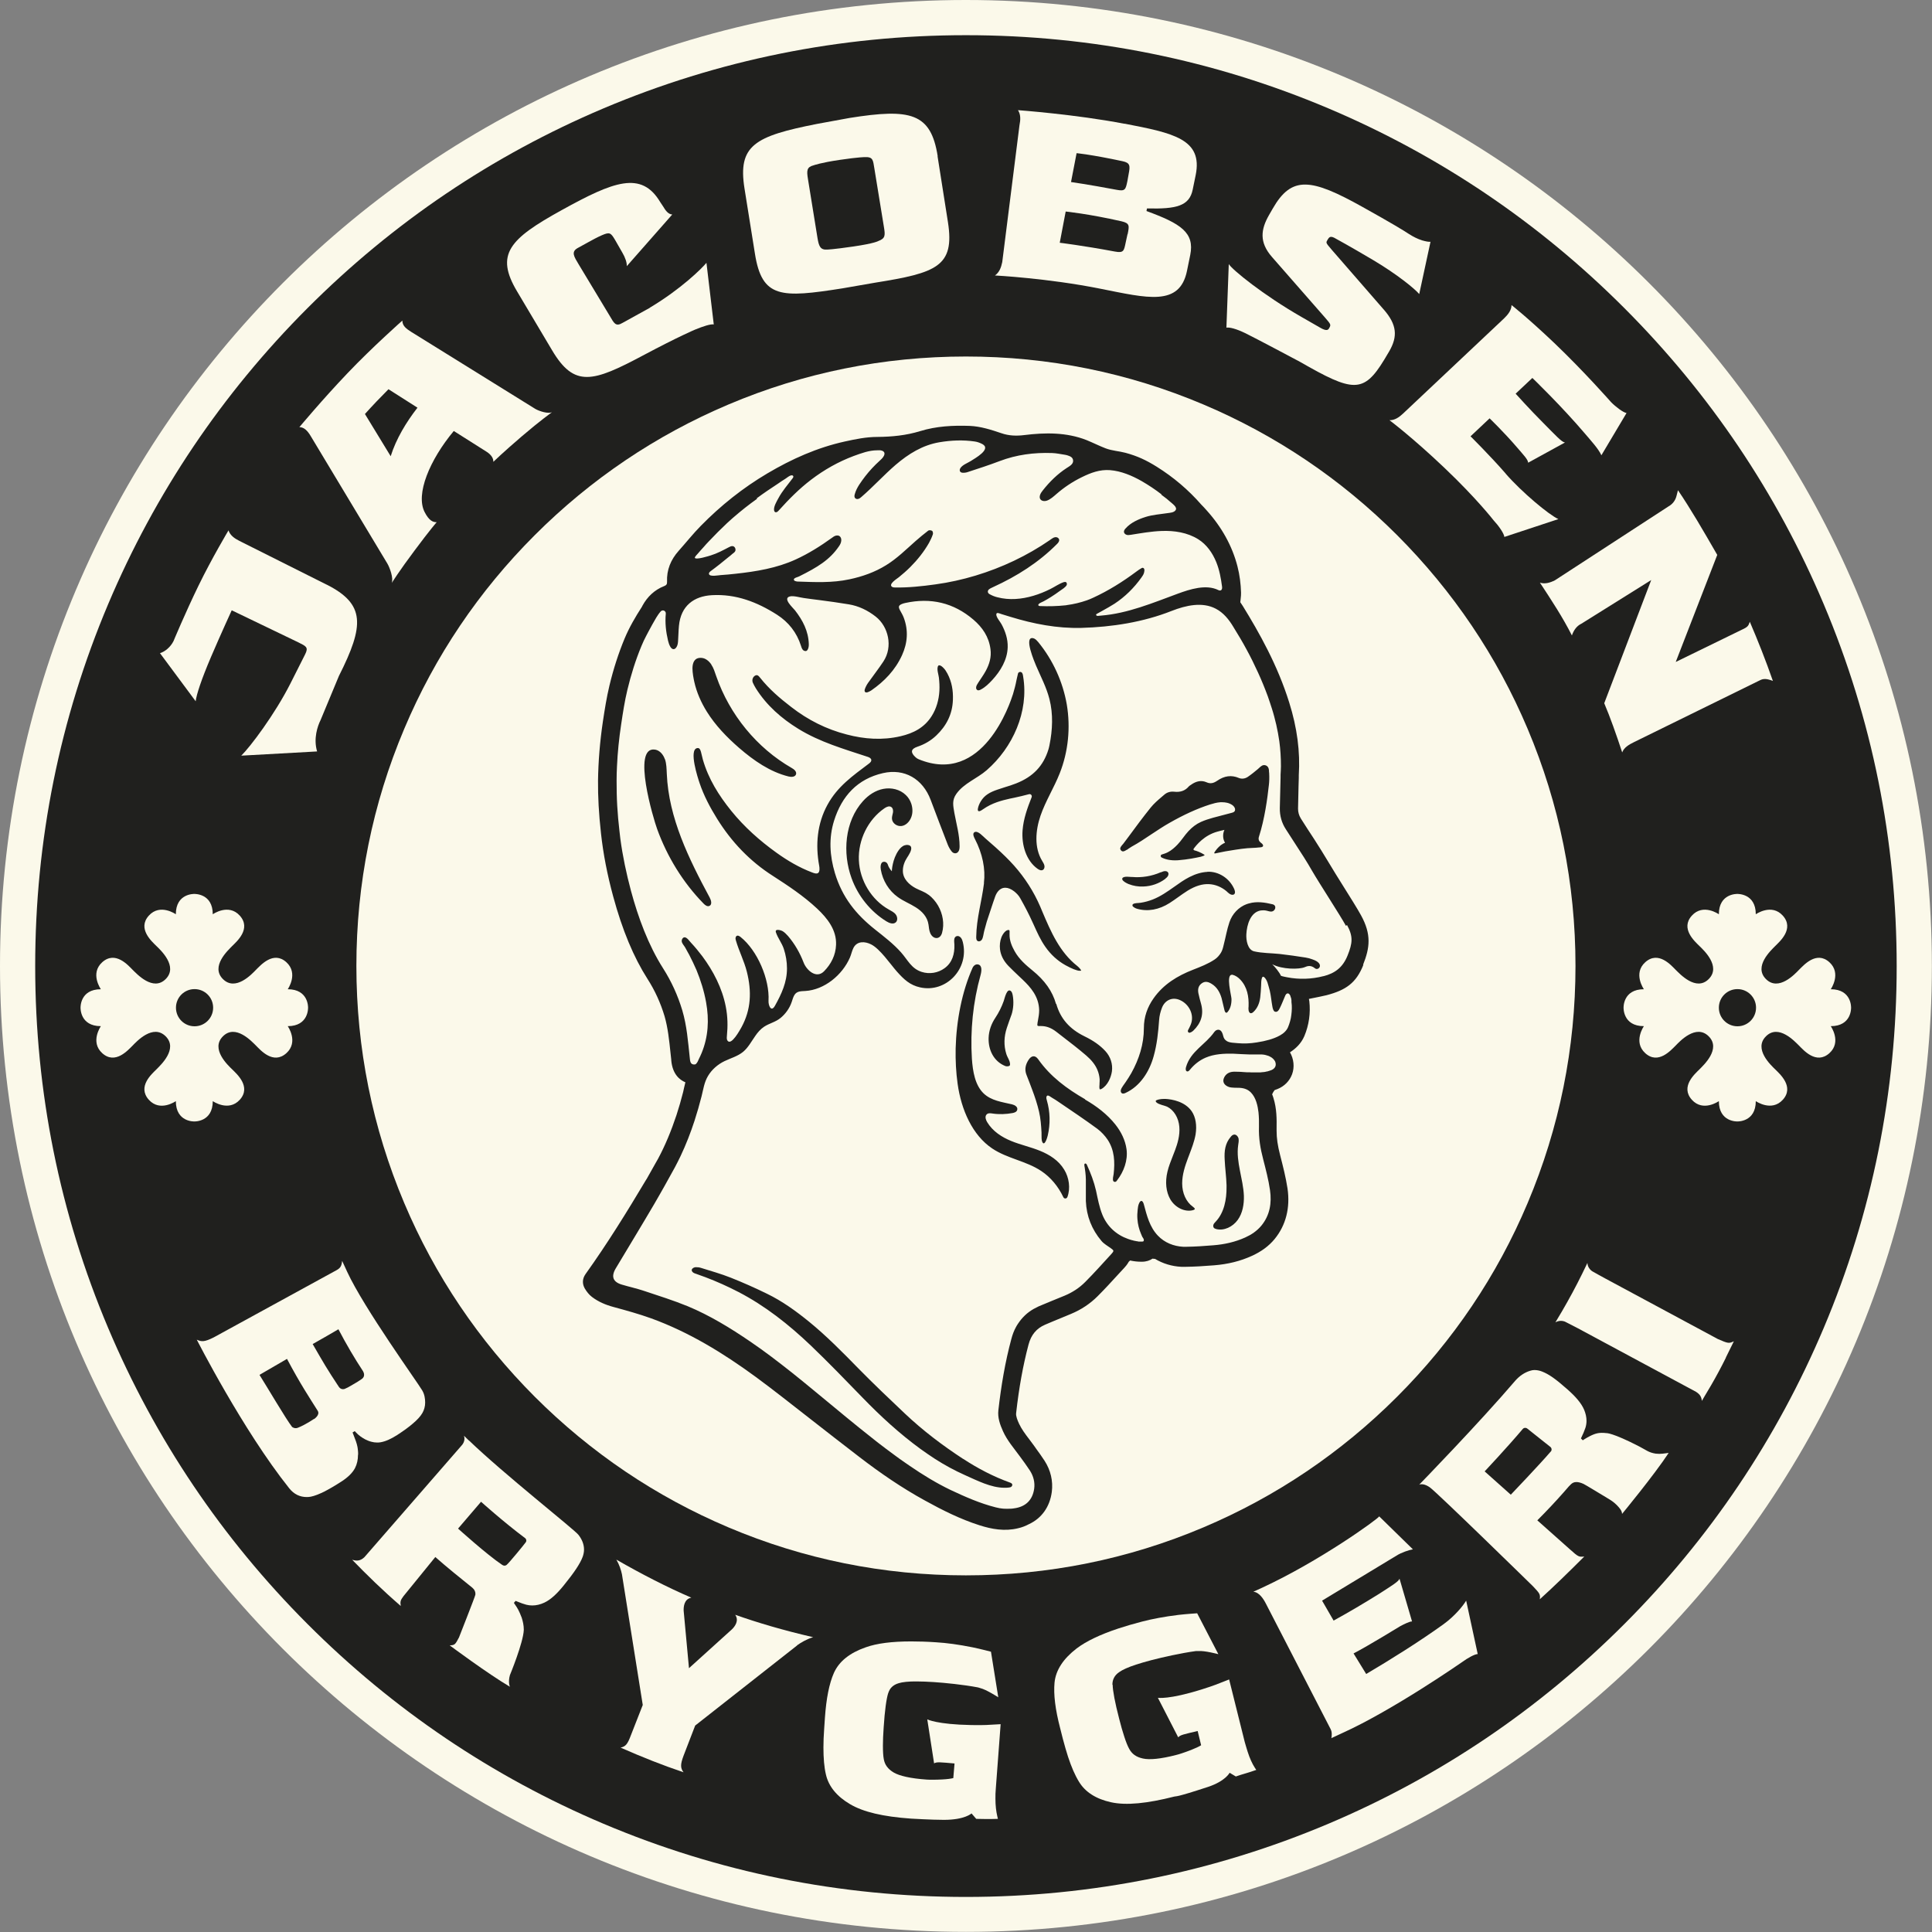
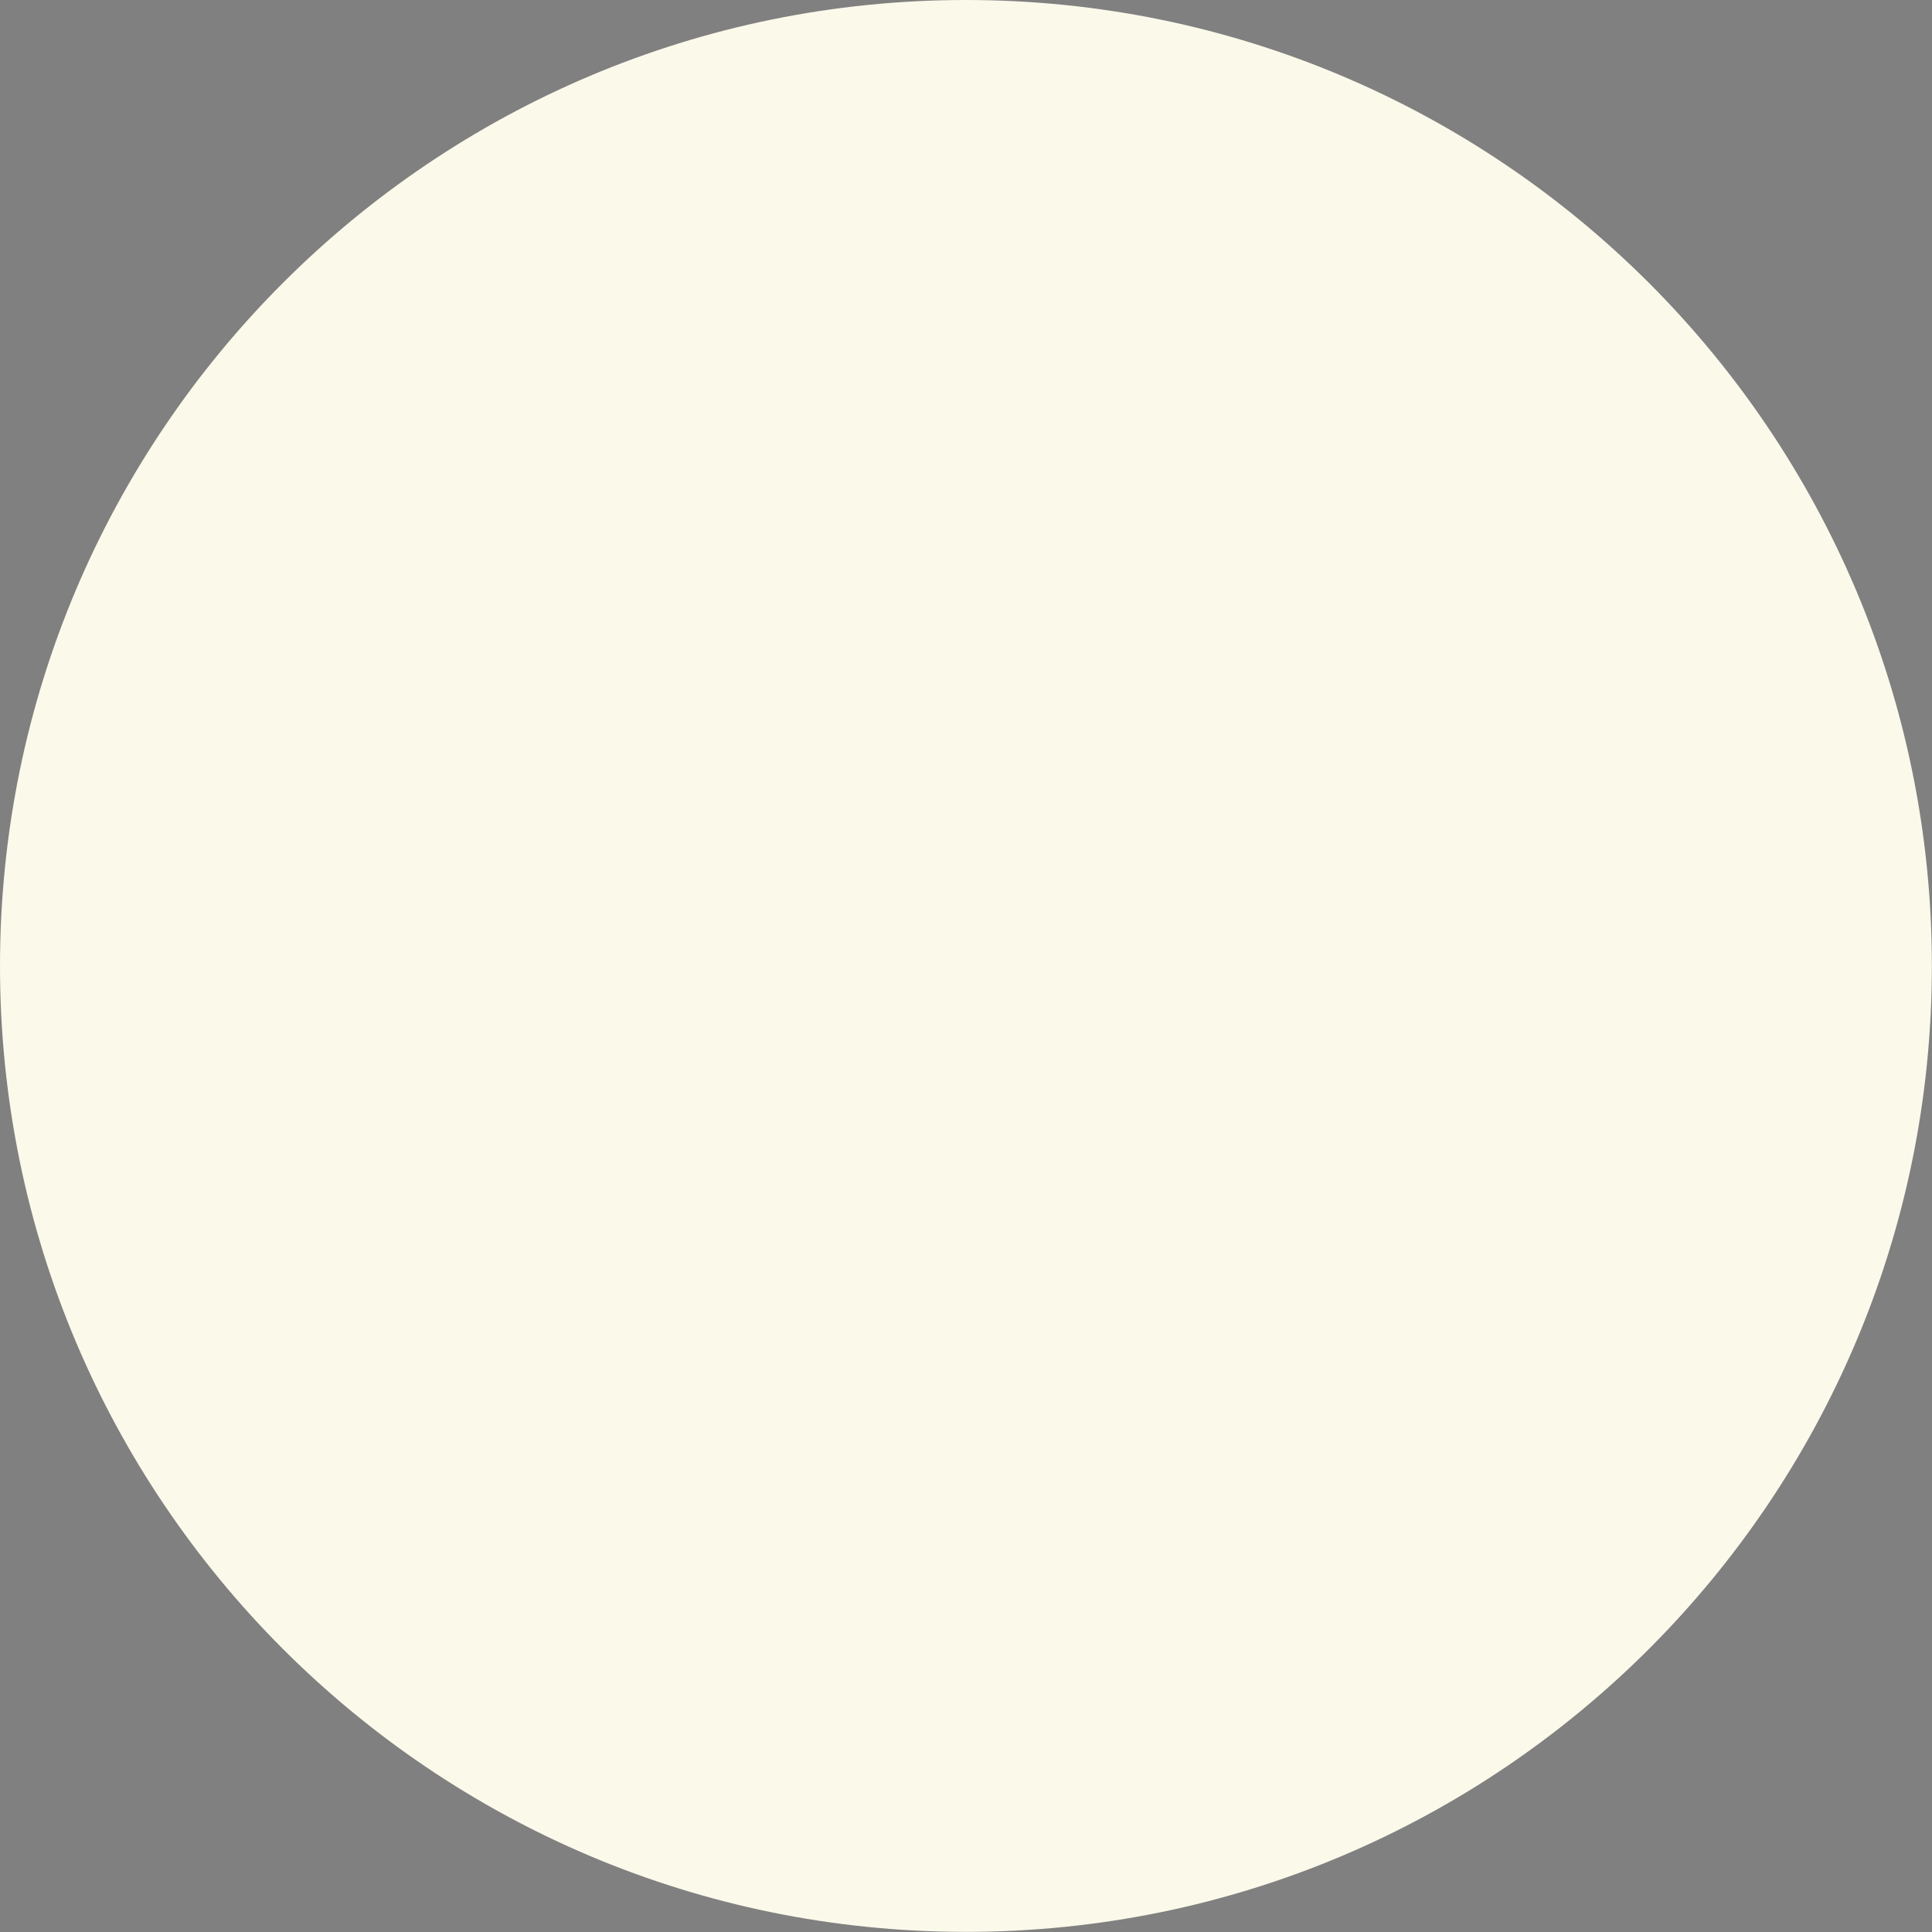
<svg xmlns="http://www.w3.org/2000/svg" xmlns:ns1="http://sodipodi.sourceforge.net/DTD/sodipodi-0.dtd" xmlns:ns2="http://www.inkscape.org/namespaces/inkscape" id="CutContour" viewBox="0 0 155.91 155.91" version="1.1" ns1:docname="042d619c-63c8-4b7c-9d59-7cb68878039b.svg">
  <rect x="0" y="0" width="155.91" height="155.91" fill="#808080" stroke="none" />
  <ns1:namedview id="namedview26" pagecolor="#ffffff" bordercolor="#000000" borderopacity="0.25" ns2:showpageshadow="2" ns2:pageopacity="0.0" ns2:pagecheckerboard="0" ns2:deskcolor="#d1d1d1" />
  <defs id="defs1">
    <style id="style1">
      .cls-1 {
        fill: #20201e;
      }

      .cls-2 {
        fill: none;
      }

      .cls-3 {
        clip-path: url(#clippath);
      }

      .cls-4 {
        fill: #fbf9ea;
      }
    </style>
    <clipPath id="clippath">
      <path class="cls-2" d="M77.95,0C34.9,0,0,34.9,0,77.95s34.9,77.95,77.95,77.95,77.95-34.9,77.95-77.95S121,0,77.95,0" id="path1" />
    </clipPath>
  </defs>
  <g class="cls-3" clip-path="url(#clippath)" id="g26">
    <g id="g25">
      <g id="g7">
        <g id="g4">
          <path class="cls-4" d="M77.95-2.83c10.92,0,21.51,2.14,31.47,6.36,9.62,4.07,18.26,9.91,25.68,17.33,7.41,7.42,13.23,16.06,17.3,25.68,4.2,9.95,6.34,20.52,6.34,31.42s-2.13,21.47-6.34,31.42c-4.06,9.62-9.88,18.26-17.3,25.68-7.42,7.43-16.06,13.26-25.68,17.33-9.97,4.22-20.55,6.36-31.47,6.36s-21.51-2.14-31.47-6.36c-9.62-4.07-18.26-9.91-25.68-17.33-7.41-7.42-13.23-16.06-17.3-25.68-4.2-9.95-6.34-20.52-6.34-31.42S-.7,56.49,3.5,46.54c4.06-9.62,9.88-18.26,17.3-25.68,7.42-7.43,16.06-13.26,25.68-17.33,9.97-4.22,20.55-6.36,31.47-6.36" id="path2" />
-           <path class="cls-1" d="M77.95,2.84c10.15,0,20,1.99,29.26,5.91,8.95,3.79,16.98,9.21,23.88,16.12,6.89,6.9,12.3,14.93,16.08,23.88,3.91,9.25,5.89,19.08,5.89,29.21s-1.98,19.96-5.89,29.21c-3.78,8.94-9.19,16.98-16.08,23.88-6.9,6.91-14.93,12.33-23.88,16.12-9.27,3.92-19.11,5.91-29.26,5.91s-20-1.99-29.26-5.91c-8.95-3.79-16.98-9.21-23.88-16.12-6.89-6.9-12.3-14.93-16.08-23.88-3.91-9.25-5.89-19.08-5.89-29.21s1.98-19.96,5.89-29.21c3.78-8.94,9.19-16.98,16.08-23.88,6.9-6.91,14.93-12.33,23.88-16.12,9.27-3.92,19.11-5.91,29.26-5.91" id="path3" />
          <path class="cls-4" d="M77.95,28.77c6.65,0,13.09,1.3,19.16,3.87,5.86,2.48,11.12,6.03,15.64,10.55,4.51,4.52,8.06,9.78,10.53,15.63,2.56,6.06,3.86,12.49,3.86,19.13s-1.3,13.07-3.86,19.13c-2.47,5.86-6.02,11.12-10.53,15.63-4.52,4.52-9.78,8.07-15.64,10.55-6.07,2.57-12.51,3.87-19.16,3.87s-13.09-1.3-19.16-3.87c-5.86-2.48-11.12-6.03-15.64-10.55-4.51-4.52-8.06-9.78-10.53-15.63-2.56-6.06-3.86-12.49-3.86-19.13s1.3-13.07,3.86-19.13c2.47-5.86,6.02-11.12,10.53-15.63,4.52-4.52,9.78-8.07,15.64-10.55,6.07-2.57,12.51-3.87,19.16-3.87" id="path4" />
        </g>
        <g id="g6">
          <path class="cls-4" d="M109.85,73.88c-.3-.54-.87-1.45-1.47-2.41-.78-1.24-1.52-2.52-2.32-3.75-.35-.55-.71-1.09-1.06-1.64-.17-.26-.24-.52-.23-.81.02-.6.03-1.2.04-1.81l.02-.67c0-.07,0-.13,0-.2h0c.12-1.91-.13-3.83-.77-5.87-.94-3.02-2.42-5.64-3.75-7.8-.06-.1-.13-.2-.2-.3,0-.07.01-.13.02-.18.03-.31.05-.45.04-.6-.02-.71-.12-1.43-.29-2.12-.41-1.63-1.25-3.16-2.5-4.53-.14-.15-.27-.3-.41-.44-1.04-1.19-2.25-2.22-3.61-3.07-.85-.53-1.56-.87-2.52-1.12-.53-.14-1.07-.16-1.6-.36-.53-.2-1.03-.46-1.55-.67-1.61-.64-3.33-.61-5.01-.4-.63.08-1.24.06-1.85-.15-.83-.28-1.66-.55-2.54-.59-1.35-.06-2.7.02-4.01.42-1.14.35-2.29.46-3.47.47-.87,0-1.76.18-2.62.37-2.22.49-4.28,1.41-6.24,2.57-1.97,1.17-3.76,2.59-5.38,4.24-.63.64-1.2,1.34-1.79,2.02-.63.7-.97,1.52-.93,2.49,0,.2-.06.28-.24.35-.76.3-1.35.86-1.74,1.57-.02.03-.03.07-.05.1-.53.83-1.02,1.66-1.4,2.57-.49,1.17-.9,2.45-1.22,3.79-.23.96-.38,1.92-.53,2.91-.24,1.63-.38,3.23-.39,4.76-.02,1.29.06,2.64.24,4.26.18,1.64.5,3.3.98,5.07.74,2.73,1.65,4.91,2.78,6.68.59.92,1.05,1.93,1.37,3,.28.93.38,1.92.48,2.96.02.18.04.37.06.55v.05c.1,1.12.69,1.58,1.15,1.77-.04.16-.08.31-.11.46-.02.11-.05.21-.07.32-.16.63-.34,1.26-.54,1.87-.41,1.27-.91,2.45-1.48,3.51l-.21.37c-.23.42-.47.85-.72,1.28,0,.01-.02.03-.03.04-1.55,2.6-3.14,5.17-4.9,7.63-.26.37-.28.77-.07,1.14.14.27.35.52.59.7.51.4,1.1.64,1.73.81,1.02.28,2.05.56,3.05.92,3.05,1.11,5.8,2.8,8.43,4.72,1.5,1.1,2.95,2.27,4.43,3.41,1.31,1.02,2.62,2.04,3.93,3.05,1.69,1.3,3.44,2.5,5.3,3.52,1.41.77,2.85,1.49,4.38,1.99,1.02.33,2.06.5,3.13.25.32-.08.61-.19.88-.33,1.02-.47,1.69-1.39,1.85-2.61.11-.87-.09-1.74-.58-2.5-.22-.34-.45-.65-.67-.96-.07-.09-.13-.18-.19-.27-.13-.18-.26-.35-.38-.51-.33-.43-.64-.84-.82-1.25-.13-.28-.27-.62-.24-.86.23-2.07.56-3.88,1-5.53.21-.79.64-1.31,1.34-1.61.45-.2.93-.39,1.39-.58.23-.1.47-.19.7-.29.82-.34,1.54-.82,2.15-1.43.57-.58,1.12-1.18,1.65-1.75.17-.18.33-.36.5-.54.08-.08.23-.25.36-.49.03-.03.07-.07.11-.1.27.06.57.1.89.1h.06c.37,0,.65-.12.86-.25.07,0,.14.01.2.02.63.38,1.35.6,2.12.64.09,0,.19,0,.28,0,.03,0,.06,0,.09,0,.68-.01,1.42-.05,2.27-.12,1.13-.09,2.13-.34,3.05-.76.77-.35,1.37-.79,1.84-1.36.91-1.1,1.27-2.52,1.04-4.09-.13-.9-.34-1.73-.59-2.66-.21-.81-.3-1.39-.29-2v-.15c0-.76.02-1.62-.26-2.5-.03-.1-.06-.19-.1-.28.05-.12.12-.23.2-.34.08-.03.16-.06.24-.09.55-.22.97-.66,1.17-1.19.21-.58.14-1.23-.17-1.77.45-.28.9-.7,1.16-1.31.37-.88.51-1.85.4-2.82,0-.06-.02-.12-.03-.18.54-.11,1.24-.25,1.43-.3,1.54-.41,2.38-.98,2.96-2.44.54-1.36.69-2.44-.17-3.99Z" id="path5" />
-           <path class="cls-1" d="M77.73,117.73c1.21.79,2.44,1.43,3.77,1.91.08.03.17.07.19.16.01.07-.03.14-.08.18s-.12.05-.18.06c-.12.02-.25.02-.38.02-1.08,0-2.21-.59-3.18-1.02-.83-.37-1.64-.81-2.42-1.31-.4-.26-.79-.53-1.18-.81-1.67-1.22-3.21-2.63-4.68-4.15-1.37-1.41-2.74-2.83-4.15-4.18-1.79-1.71-3.71-3.22-5.85-4.33-.87-.45-1.76-.85-2.66-1.19-.28-.1-.55-.2-.83-.3-.07-.02-.14-.05-.19-.1-.23-.21.03-.4.23-.41.15,0,.3.01.44.06.8.25,1.62.48,2.4.79.98.39,1.95.82,2.91,1.29,1.22.59,2.33,1.39,3.4,2.26,1.41,1.15,2.7,2.46,3.99,3.78,1.22,1.24,2.48,2.44,3.74,3.63,1.47,1.39,3.05,2.58,4.7,3.66ZM83.93,92.87c-.76-.31-1.56-.48-2.32-.79-.76-.31-1.5-.78-1.95-1.53-.1-.17-.19-.41-.07-.58.11-.16.32-.14.5-.11.54.08,1.09.06,1.63-.04.15-.03.33-.09.37-.26.06-.24-.21-.39-.42-.44-.8-.19-1.68-.29-2.3-.89-.69-.67-.87-1.78-.94-2.8-.14-2.26.09-4.56.7-6.74.09-.33.14-.79-.2-.86-.18-.04-.35.08-.44.26-.86,1.93-1.31,4.25-1.37,6.51-.02.98.03,1.95.16,2.87.29,2.08,1.19,4.14,2.79,5.21,1.22.82,2.73,1,3.96,1.82.75.5,1.37,1.24,1.78,2.11.07.15.27.14.33-.02.26-.7.13-1.57-.26-2.2-.45-.75-1.19-1.21-1.95-1.52ZM79.41,71.26c-.18,1.47-.61,2.85-.63,4.34,0,.12,0,.25.09.32.02.02.05.03.07.04.11.03.24-.04.3-.14.11-.18.13-.5.19-.71.07-.24.13-.49.2-.73l.35-1.06c.11-.33.22-.67.34-1,.14-.36.36-.59.63-.66.06-.01.12-.02.18-.02.22,0,.46.1.71.29.15.12.37.32.5.57.41.73.7,1.3.95,1.85l.13.28c.27.6.55,1.23.94,1.78.43.62.99,1.13,1.62,1.48.49.27.9.44,1.13.45.11,0,.14-.01.14-.01,0-.05-.15-.24-.31-.37-1.43-1.12-2.14-2.78-2.82-4.38l-.18-.43c-.52-1.2-1.23-2.31-2.11-3.3-.42-.47-.9-.94-1.5-1.48-.27-.24-.54-.48-.81-.71-.05-.04-.11-.1-.16-.15-.16-.15-.32-.3-.49-.36-.1-.04-.23-.03-.29.06-.08.12,0,.32.09.49.62,1.19.87,2.43.73,3.56ZM85.22,81.02c-.29-1.03-.9-1.9-1.93-2.73-.49-.4-1.05-.88-1.41-1.53-.23-.41-.43-.87-.41-1.4v-.05c.01-.19,0-.25-.05-.26-.25-.04-.51.33-.61.6-.11.29-.15.63-.11.96.06.48.28.92.67,1.33.26.27.54.53.8.78.12.11.23.22.35.33.64.61,1.32,1.36,1.34,2.48,0,.28-.05.56-.1.83l-.03.16c-.03.17-.02.23,0,.25.01.01.06.04.2.03.03,0,.06,0,.09,0,.42,0,.82.15,1.22.46l.49.38c.64.49,1.3,1,1.93,1.54.43.37.73.75.9,1.16.1.24.16.49.18.75,0,.12,0,.23-.01.34v.07c-.03.31,0,.4.04.41,0,0,.03,0,.11-.03.52-.29.78-.95.85-1.42.08-.59-.11-1.18-.52-1.63-.43-.47-.97-.85-1.69-1.2-1.21-.59-1.95-1.44-2.28-2.62ZM87.57,88.71c-1.46-.84-2.8-1.82-3.79-3.23-.24-.34-.54-.31-.77.04-.25.38-.35.78-.17,1.23.16.39.3.78.45,1.17.22.58.42,1.18.56,1.79.13.56.17,1.12.2,1.69,0,.05,0,.09,0,.14.01.2-.02.45.07.63.18.36.4-.39.43-.53.22-.93.2-1.92-.07-2.84-.02-.08-.05-.17-.04-.25.04-.29.3-.06.43.02.21.12.41.25.61.39,1.03.7,2.06,1.39,3.07,2.13.32.24.62.56.84.89.55.84.59,1.79.48,2.76-.02.14-.11.46-.02.58.04.05.11.07.17.05.06-.02.1-.07.13-.12.54-.7.88-1.61.76-2.51-.1-.73-.44-1.41-.89-1.98-.66-.84-1.55-1.51-2.46-2.03ZM53.65,61.26c-.12-.36-.4-.69-.75-.76-.02,0-.04,0-.06-.01-1.86-.25-.11,5.59.19,6.41.81,2.24,2.09,4.32,3.74,6.01.13.14.32.28.49.19.22-.11.13-.45.01-.67-1.68-3.12-3.31-6.42-3.46-9.98-.02-.4-.02-.81-.15-1.19ZM57.4,53.62c-.19-.28-.48-.52-.81-.53-.54-.03-.7.37-.71.83,0,.39.09.83.15,1.11.19.85.55,1.66,1.01,2.4.7,1.12,1.62,2.07,2.61,2.93,1.18,1.02,2.49,1.93,3.98,2.3.23.06.54.05.61-.18.06-.22-.16-.4-.36-.51-2.8-1.61-5-4.29-6.08-7.4-.11-.32-.21-.66-.4-.94ZM93.87,89.2c.12.04.23.07.32.11.54.27.92.89.98,1.62.06.69-.15,1.37-.34,1.88-.06.16-.13.33-.19.49-.16.41-.33.83-.43,1.26-.2.84-.11,1.62.23,2.22.4.68,1.17,1.05,1.83.88.08-.02.14-.06.15-.09.01-.06-.1-.15-.17-.2-.53-.38-.85-1.08-.85-1.87,0-.73.24-1.43.46-2.02l.11-.29c.2-.53.41-1.07.51-1.63.12-.74.01-1.41-.31-1.88-.54-.78-1.56-.97-2.13-1-.02,0-.05,0-.09,0-.32,0-.62.07-.68.15,0,0-.01.02,0,.06.07.15.36.24.59.31ZM98.13,99.18c.65.17,1.35-.18,1.75-.73.4-.55.52-1.27.5-1.96-.03-.69-.19-1.36-.32-2.03-.13-.67-.24-1.37-.14-2.05.03-.18.06-.36.03-.53-.04-.17-.19-.34-.36-.32-.11.01-.2.09-.27.18-.46.53-.53,1.16-.49,1.84.03.69.13,1.37.15,2.06,0,.05,0,.1,0,.15.01,1-.19,2.07-.87,2.79-.06.07-.13.13-.17.21-.04.08-.05.19,0,.27.04.07.13.1.2.12ZM97.44,70.36c-.46.02-.95.16-1.46.42-.43.22-.84.51-1.23.79-.54.38-1.09.77-1.73,1.02-.31.12-.63.21-.96.26-.05,0-.11.01-.19.02-.19.01-.44.03-.48.15,0,.03,0,.05,0,.08.06.11.26.21.38.24.85.24,1.76.08,2.62-.47.23-.14.45-.31.67-.46.25-.18.52-.37.79-.54.62-.38,1.19-.55,1.72-.52.5.02,1.01.23,1.42.58l.06.06c.09.08.17.15.27.19.09.04.22.05.29-.03.11-.11.02-.34-.02-.43-.39-.86-1.26-1.41-2.16-1.37ZM81.62,81.91c.17-.5.2-1.11.1-1.62-.02-.1-.05-.2-.11-.28-.35-.37-.54.58-.61.77-.17.48-.4.94-.68,1.36-.32.48-.52,1.03-.54,1.62-.03.95.4,1.89,1.35,2.27.1.04.29.03.35-.04.06-.06.02-.24-.02-.36-.07-.2-.19-.37-.25-.57-.22-.7-.19-1.41.04-2.11.11-.35.25-.7.37-1.05ZM94.04,70.91c.08-.06.16-.13.21-.22.05-.09.06-.2.02-.27-.05-.1-.18-.13-.27-.12-.1,0-.2.05-.3.09h-.03c-.73.32-1.53.45-2.32.38-.02,0-.04,0-.07,0-.08,0-.2-.02-.33-.02-.17,0-.34.03-.38.13-.01.03-.01.06,0,.1.06.15.35.3.5.36.38.15.78.22,1.2.2.64-.02,1.27-.24,1.77-.62ZM102.41,62.35c0-.23-.01-.5-.28-.59-.22-.07-.37.07-.52.21-.04.03-.07.07-.11.1-.24.2-.52.43-.8.62-.22.15-.49.19-.73.09-.59-.25-1.16-.18-1.75.23-.31.21-.56.25-.85.12-.41-.18-.83-.11-1.27.21-.02.01-.04.03-.06.04-.04.03-.08.05-.11.09-.29.34-.68.48-1.18.42-.3-.03-.57.05-.78.23-.07.06-.14.12-.21.18-.32.27-.64.55-.9.87-.62.77-1.22,1.58-1.8,2.37-.14.19-.28.38-.42.56-.02.03-.05.06-.08.09-.14.17-.22.28-.1.43.13.16.29.07.48-.05h.02s.08-.06.12-.09c.08-.05.17-.11.25-.16.55-.3,1.09-.66,1.61-1.01.46-.3.93-.62,1.41-.89,1.19-.68,2.27-1.17,3.3-1.5.26-.08.54-.16.83-.18.02,0,.05,0,.07,0,.03,0,.05,0,.08,0,.24,0,.55.04.82.23.1.07.2.19.22.32,0,.07,0,.14-.05.19-.06.07-.14.09-.21.11-.18.05-.36.1-.53.14-.66.18-1.34.32-1.97.6-.38.17-.71.43-1,.74-.32.34-.56.75-.89,1.09-.23.24-.48.46-.77.61-.15.08-.33.14-.5.19-.1.03-.11.18-.02.23.24.13.69.28,1.35.23.77-.06,1.4-.19,1.81-.28.14-.04.36-.1.31-.16-.3-.19-.61-.31-.82-.36-.06-.02-.09-.08-.05-.13.21-.29.85-1.09,1.92-1.38.11-.03.37-.1.56-.14-.15.32-.14.73.04,1.02,0,0,0,.01.01.02-.08.03-.16.07-.23.12-.04.03-.08.05-.12.08-.11.09-.21.19-.29.28-.1.12-.17.22-.22.3,0,0-.01.02-.01.04,0,.02,0,.03.03.04,0,0,.02,0,.04,0,.55-.12,1.09-.22,1.65-.3.31-.05.63-.09.95-.12s.62-.02.92-.06c.1-.01.35,0,.35-.15,0-.1-.12-.19-.19-.24-.14-.11-.21-.27-.15-.46.47-1.46.69-3.11.81-4.22.03-.27.04-.56.02-.93v-.06ZM79,65.46s.03,0,.05,0c.1-.03.21-.1.29-.16.71-.5,1.48-.7,2.15-.85l.34-.07c.41-.09.81-.18,1.21-.29.14-.04.27.1.21.25-.34.86-.66,1.74-.73,2.67-.09,1.16.28,2.44,1.21,3.1.13.09.29.17.43.09.12-.07.15-.23.12-.36-.03-.13-.11-.25-.18-.37-.65-1.06-.54-2.46-.13-3.65.41-1.19,1.09-2.25,1.55-3.42.69-1.74.88-3.69.57-5.54-.32-1.85-1.13-3.61-2.31-5.05-.01-.01-.02-.03-.04-.04-.1-.12-.22-.24-.37-.27-.78-.16.12,1.93.24,2.22.38.89.84,1.75,1.08,2.7.31,1.21.25,2.49,0,3.72-.02.11-.05.22-.08.33,0,0,0,0,0,0-.41,1.34-1.24,2.21-2.61,2.75-.3.12-.62.22-.92.31-.21.07-.41.13-.61.2-.58.2-1.03.44-1.33.95-.12.2-.2.41-.23.6-.01.06,0,.12.02.15.01.02.03.03.06.03ZM110.02,77.87c-.58,1.46-1.41,2.03-2.96,2.44-.18.05-.88.19-1.43.3,0,.06.02.12.03.18.11.97-.03,1.94-.4,2.82-.26.61-.71,1.02-1.16,1.31.31.54.38,1.2.17,1.77-.2.54-.62.97-1.17,1.19-.08.03-.16.06-.24.09-.08.1-.15.22-.2.34.04.09.07.18.1.28.28.88.27,1.74.26,2.5v.15c0,.61.08,1.19.29,2,.24.93.45,1.76.59,2.66.23,1.57-.13,2.98-1.04,4.09-.47.57-1.07,1.01-1.84,1.36-.92.42-1.92.67-3.05.76-.85.07-1.59.11-2.27.12-.03,0-.06,0-.09,0-.09,0-.18,0-.28,0-.77-.04-1.49-.26-2.12-.64-.07,0-.14-.01-.2-.02-.21.14-.49.25-.86.25h-.06c-.32,0-.62-.04-.89-.1-.04.04-.08.07-.11.1-.13.24-.28.4-.36.49-.17.18-.33.36-.5.54-.53.58-1.08,1.18-1.65,1.75-.61.61-1.33,1.09-2.15,1.43-.23.1-.47.19-.7.29-.46.19-.93.38-1.39.58-.7.3-1.13.82-1.34,1.61-.44,1.66-.77,3.47-1,5.53-.03.24.11.58.24.86.19.41.49.82.82,1.25.12.16.25.33.38.51.06.09.13.18.19.27.22.3.45.62.67.96.49.76.69,1.63.58,2.5-.16,1.22-.83,2.14-1.85,2.61-.26.14-.56.26-.88.33-1.07.26-2.11.08-3.13-.25-1.53-.49-2.97-1.21-4.38-1.99-1.86-1.02-3.61-2.22-5.3-3.52-1.32-1.01-2.62-2.03-3.93-3.05-1.47-1.14-2.93-2.31-4.43-3.41-2.62-1.92-5.38-3.61-8.43-4.72-1-.36-2.02-.64-3.05-.92-.63-.17-1.22-.42-1.73-.81-.24-.18-.44-.44-.59-.7-.2-.37-.19-.77.07-1.14,1.76-2.46,3.35-5.03,4.9-7.63,0-.01.02-.03.03-.04.24-.43.48-.86.72-1.28l.21-.37c.57-1.06,1.06-2.25,1.48-3.51.2-.61.38-1.24.54-1.87.03-.11.05-.21.07-.32.03-.14.07-.3.11-.46-.46-.19-1.04-.65-1.14-1.77v-.05c-.02-.18-.04-.37-.06-.55-.11-1.04-.21-2.02-.48-2.96-.32-1.07-.78-2.08-1.37-3-1.13-1.77-2.04-3.95-2.78-6.68-.48-1.77-.8-3.43-.98-5.07-.18-1.62-.25-2.97-.24-4.26.02-1.53.15-3.14.39-4.76.15-.99.3-1.95.53-2.91.32-1.34.73-2.61,1.22-3.79.38-.91.87-1.75,1.4-2.57.02-.03.03-.07.05-.1.39-.71.97-1.27,1.74-1.57.18-.07.25-.15.24-.35-.04-.96.3-1.78.93-2.49.6-.67,1.16-1.38,1.79-2.02,1.62-1.65,3.4-3.07,5.38-4.24,1.96-1.16,4.02-2.08,6.24-2.57.86-.19,1.74-.37,2.62-.37,1.19-.01,2.33-.12,3.47-.47,1.3-.4,2.65-.47,4.01-.42.88.04,1.71.31,2.54.59.6.21,1.22.23,1.85.15,1.69-.21,3.4-.23,5.01.4.52.21,1.03.47,1.55.67.53.2,1.07.22,1.6.36.96.26,1.67.59,2.52,1.12,1.36.85,2.56,1.87,3.61,3.07.14.14.28.29.41.44,1.24,1.37,2.08,2.9,2.5,4.53.18.7.27,1.41.29,2.12,0,.15,0,.29-.04.6,0,.05-.01.11-.02.18.07.1.14.2.2.3,1.33,2.16,2.81,4.78,3.75,7.8.64,2.04.89,3.96.77,5.86h0c0,.08,0,.15,0,.21l-.02.67c-.01.6-.03,1.2-.04,1.81,0,.29.07.55.23.81.35.55.7,1.1,1.06,1.64.8,1.23,1.53,2.51,2.32,3.75.6.96,1.17,1.86,1.47,2.41.86,1.56.71,2.63.17,3.99ZM56.07,45.01c.07.2,1.16-.15,1.29-.19.52-.16.98-.41,1.46-.66.09-.05.18-.09.28-.09.18,0,.3.21.24.39-.04.1-.16.18-.24.24-.11.1-.23.2-.35.29-.46.38-.92.75-1.4,1.1-.08.06-.17.15-.13.25.08.22.77.08.94.07.4-.03.81-.06,1.21-.11,1.66-.18,3.31-.45,4.84-1.15,1.03-.47,2-1.08,2.93-1.75.09-.07.19-.14.3-.17.11-.03.24-.03.33.05.09.08.13.21.12.34-.01.17-.09.33-.19.47-.75,1.1-1.74,1.69-3.2,2.42-.12.06-.25.08-.36.15-.11.07-.1.18.03.23.05.02.11.03.17.04,1.41.05,2.82.12,4.21-.18,1.04-.22,2.04-.57,2.96-1.14.88-.54,1.61-1.27,2.38-1.95.33-.29.67-.57,1.02-.84.07-.05.23-.03.31.02.06.04.09.2.06.28-.08.24-.19.47-.31.69-.41.72-.93,1.37-1.51,1.95-.29.29-.6.56-.92.82-.13.11-.88.56-.55.78.07.04.15.05.23.05,1.08.02,2.19-.1,3.27-.25,1.1-.15,2.18-.39,3.24-.71,2.12-.64,4.16-1.6,6-2.87.03-.02.06-.04.08-.06.11-.08.22-.15.35-.17.13-.02.28.06.31.19.03.14-.07.26-.17.36-1.49,1.5-3.24,2.6-5.14,3.47-.12.06-.25.11-.35.19-.14.12-.12.3.05.39.2.11.41.2.63.25.95.25,1.96.16,2.9-.12.48-.14.94-.33,1.38-.55.36-.18.69-.42,1.07-.55.06-.02.14-.03.2.01.06.05.07.15.04.23-.11.19-.37.34-.54.46-.24.18-.48.34-.73.5-.19.12-.38.23-.58.34-.09.05-.46.18-.44.31,0,.06.09.08.15.08.68.03,1.37.01,2.04-.06.04,0,.08-.01.12-.02.54-.07,1.08-.2,1.6-.38.17-.06.34-.13.51-.21,1.24-.57,2.39-1.29,3.49-2.11.14-.1.27-.2.42-.28.07-.04.15-.05.21.05.05.09.01.25-.02.36-.04.12-.12.24-.2.35-.6.84-1.32,1.55-2.17,2.11-.31.2-.64.38-.96.56-.16.09-.31.17-.47.26-.04.02-.07.05-.05.09.01.04.05.07.09.07.1.01.2-.02.3-.02,2.15-.17,4.19-1.03,6.2-1.77.98-.36,2.28-.78,3.27-.29.2.1.33-.02.3-.27-.09-.68-.21-1.35-.47-1.99-.3-.74-.78-1.42-1.45-1.84-.88-.55-1.94-.71-2.96-.67-.84.03-1.67.18-2.49.31-.06,0-.13.02-.19.02-.05,0-.1,0-.14-.02-.11-.03-.21-.12-.22-.24,0-.1.06-.2.13-.27.41-.47,1.04-.75,1.61-.93.57-.18,1.19-.22,1.78-.31.2-.03.52-.04.65-.24.17-.24-.28-.53-.44-.68-.09-.08-.18-.16-.28-.24-.15-.11-.3-.23-.45-.34.02,0,.03,0,.05,0-.51-.4-1.06-.76-1.61-1.08-.79-.45-1.67-.82-2.57-.89-.82-.06-1.54.21-2.27.57-.74.36-1.43.82-2.05,1.36-.23.2-.47.42-.76.53-.35.12-.7-.06-.55-.48.05-.13.13-.24.21-.34.55-.7,1.19-1.33,1.93-1.81.21-.14.54-.3.52-.6-.02-.27-.24-.35-.45-.42-.07-.02-.14-.04-.21-.05-.35-.05-.69-.13-1.04-.14-1.45-.05-2.86.13-4.23.65-.84.32-1.7.6-2.56.88-.14.05-.29.07-.43.06-.21-.01-.29-.18-.18-.37.17-.27.6-.42.85-.58.32-.21,1.68-.95.93-1.36-.19-.1-.4-.18-.61-.21-.95-.14-1.91-.1-2.86.06-1.36.23-2.5.94-3.54,1.83-.95.82-1.8,1.76-2.75,2.58-.08.07-.15.13-.25.16-.09.03-.21.01-.27-.07-.07-.09-.05-.21-.02-.31.14-.53.52-1.01.84-1.44.35-.45.74-.87,1.16-1.25.11-.1.22-.2.3-.32.19-.28.1-.48-.23-.53-.09-.01-.17,0-.26,0-.67,0-1.29.24-1.9.46-1.23.46-2.38,1.11-3.43,1.91-.96.73-1.8,1.58-2.61,2.48-.04.04-.08.09-.13.12s-.11.04-.16.02c-.05-.02-.08-.08-.09-.13-.06-.3.21-.74.35-1,.31-.58.75-1.08,1.15-1.61.03-.04.06-.09.05-.14,0-.06-.08-.1-.14-.09-.18.01-.37.2-.52.29-.19.12-.38.24-.56.37-.59.39-1.18.78-1.74,1.2.01,0,.03.02.04.03-.65.46-1.27.95-1.87,1.47-.05.04-.09.08-.14.12-.14.12-.27.24-.41.37-.51.48-1,.97-1.48,1.48-.14.14-.27.29-.4.44-.16.18-.33.36-.48.54-.06.07-.25.25-.25.35ZM108.62,74.72c-.52-.94-2.12-3.38-2.74-4.45-.2-.35-.42-.72-.65-1.08-.49-.76-.98-1.52-1.47-2.28-.33-.51-.49-1.08-.48-1.7.02-.82.04-1.64.06-2.47,0-.07,0-.15,0-.22.02-.23.02-.46.03-.68,0-.68-.04-1.36-.13-2.02-.03-.22-.07-.44-.11-.67-.08-.44-.18-.88-.3-1.32-.06-.22-.12-.44-.19-.65-.1-.33-.22-.66-.33-.99-.24-.65-.5-1.29-.79-1.92-.29-.63-.59-1.25-.92-1.85-.33-.62-.7-1.23-1.07-1.83-.35-.59-.8-1.15-1.42-1.47-1.09-.57-2.41-.27-3.56.18-2.3.91-4.81,1.3-7.29,1.37-1.95.05-3.85-.32-5.71-.89-.25-.08-.5-.15-.75-.23-.13-.04-.39-.18-.4.03-.01.23.32.6.42.79.31.57.52,1.2.5,1.86-.03,1.02-.58,1.92-1.24,2.64-.28.3-.56.58-.92.77-.09.05-.21.1-.3.04-.06-.04-.09-.11-.09-.18,0-.16.1-.29.18-.42.2-.31.42-.61.6-.94.29-.54.47-1.11.38-1.76-.13-1-.65-1.75-1.37-2.37-1.61-1.38-3.46-1.8-5.51-1.35-.1.02-.2.05-.29.09-.24.11-.27.21-.15.46.11.21.24.41.32.63.39,1.03.31,2.05-.14,3.04-.55,1.2-1.42,2.1-2.47,2.83-.08.06-.18.1-.27.14-.2.08-.33-.01-.26-.23.06-.18.15-.35.26-.51.41-.58.85-1.14,1.24-1.73.79-1.2.4-2.82-.62-3.62-.65-.51-1.38-.86-2.17-.99-.8-.13-1.61-.25-2.42-.35-.4-.05-.81-.1-1.21-.16-.31-.04-.81-.2-1.12-.13-.63.15.25.92.41,1.13.62.8,1.08,1.67,1.11,2.72.01.3-.1.56-.25.56-.25,0-.32-.23-.38-.42-.34-1.08-1.01-1.92-1.93-2.51-1.61-1.03-3.33-1.69-5.26-1.58-1.44.08-2.51.85-2.66,2.48-.04.4-.04.8-.07,1.21-.01.16-.03.33-.11.47-.14.26-.36.26-.51.01-.09-.15-.15-.33-.19-.5-.17-.72-.25-1.44-.18-2.18.02-.23-.26-.35-.41-.18-.27.3-.48.71-.67,1.04-.06.11-.12.22-.18.33-.05.09-.09.17-.14.26-.03.05-.05.1-.08.15-.04.07-.07.14-.11.21-.04.07-.07.15-.11.22-.03.05-.05.11-.08.16-.06.13-.12.27-.18.41-.48,1.15-.85,2.34-1.14,3.55-.22.91-.36,1.84-.5,2.77-.17,1.13-.29,2.27-.34,3.41-.02.38-.03.76-.03,1.14,0,.68.01,1.36.05,2.04.04.68.1,1.35.18,2.03.02.2.05.41.07.61.19,1.43.49,2.83.86,4.22.58,2.15,1.4,4.38,2.59,6.25.67,1.05,1.19,2.19,1.55,3.39.37,1.25.46,2.5.6,3.79.03.24.02.54.3.58.03,0,.05,0,.07,0,.01,0,.02,0,.03,0,.01,0,.03,0,.04-.01.01,0,.02,0,.03-.01.01,0,.02-.02.03-.02,0,0,.02-.01.02-.02.01-.01.02-.02.03-.03,0,0,.01-.02.02-.03,0-.01.02-.03.03-.04,0,0,.01-.02.02-.03,0-.02.02-.03.03-.05,0,0,0-.02.01-.03.01-.02.02-.04.03-.06.01-.03.03-.06.04-.09.04-.08.08-.17.12-.25.04-.08.07-.17.11-.25.54-1.31.62-2.69.36-4.11-.16-.89-.43-1.75-.77-2.58-.18-.42-.38-.83-.59-1.24-.1-.19-.22-.38-.32-.58-.09-.16-.24-.3-.28-.48-.03-.16.08-.37.25-.35.18.02.37.3.49.43.33.35.63.72.92,1.1.89,1.2,1.6,2.57,1.89,4.06.16.82.17,1.56.09,2.39-.01.12-.02.26.05.36.31.43,1.01-.88,1.12-1.07.79-1.44.84-2.91.44-4.5-.22-.87-.63-1.65-.88-2.51-.02-.07-.04-.14-.03-.21s.04-.14.1-.17c.1-.05.21.02.3.09,1.36,1.08,2.36,3.42,2.26,5.15-.02.37.21.96.52.4.53-.95.97-1.89.97-3.01,0-.54-.09-1.08-.26-1.59-.16-.47-.47-.85-.63-1.31-.12-.34.4-.19.55-.1.16.1.29.24.42.38.54.63.96,1.36,1.26,2.14.23.61,1.02,1.35,1.65.71.57-.58.94-1.3.97-2.14.05-1.19-.7-2.14-1.53-2.92-1.09-1.02-2.33-1.84-3.57-2.64-1.85-1.18-3.33-2.73-4.5-4.61-.56-.9-1.07-1.86-1.41-2.87-.14-.41-.89-2.7-.2-2.83.2-.04.26.14.31.31.05.2.1.41.15.61.45,1.57,1.29,2.9,2.29,4.14,1.06,1.31,2.3,2.41,3.65,3.38.89.64,1.84,1.2,2.87,1.59.13.05.36.14.49.05.15-.11.12-.42.09-.58-.31-1.69-.17-3.4.67-4.93.81-1.48,2.03-2.33,3.33-3.31.11-.08.23-.19.2-.33-.03-.12-.16-.18-.27-.22-1.93-.64-3.87-1.19-5.62-2.27-1.36-.84-2.55-1.88-3.42-3.26-.09-.15-.18-.31-.25-.47-.08-.22,0-.44.17-.55.21-.13.32.04.43.17.72.91,1.59,1.65,2.5,2.35,1.35,1.05,2.84,1.8,4.48,2.22,1.44.38,2.89.48,4.35.14,1.03-.24,1.92-.69,2.51-1.63.38-.6.58-1.31.62-2.03.02-.36,0-.72-.04-1.07-.03-.25-.17-.63-.09-.88.02-.06.05-.12.13-.11.11,0,.24.12.31.19.14.13.25.31.34.48.35.66.47,1.37.44,2.12-.04,1.16-.53,2.1-1.34,2.87-.44.42-.96.72-1.53.91-.53.18-.57.46-.14.85.06.06.17.13.25.16,5.2,2.14,7.38-4.54,7.61-5.26.11-.37.21-.74.28-1.12.02-.12.08-.33.12-.52.02-.12.15-.18.26-.13.13.06.14.24.16.36.47,2.84-.85,5.73-2.94,7.55-.78.68-1.84,1.05-2.45,1.91-.37.52-.26.95-.16,1.55.16.87.42,1.78.42,2.67,0,.15-.01.32-.1.44-.14.2-.39.17-.53,0-.14-.17-.25-.37-.33-.57-.46-1.19-.92-2.39-1.37-3.59-.64-1.71-2.12-2.57-3.86-2.17-2.04.47-3.31,1.83-3.94,3.84-.44,1.41-.35,2.83.07,4.23.59,1.95,1.69,3.32,3.24,4.55.73.58,1.48,1.15,2.1,1.85.55.62.82,1.3,1.66,1.57.62.2,1.32.09,1.85-.3.62-.45.82-1.15.79-1.91-.01-.22-.09-.62.21-.68.12-.03.24.04.32.14.08.1.12.22.15.34.54,2.16-1.35,4.12-3.44,3.66-.83-.18-1.32-.65-1.89-1.29-.52-.59-1.35-1.82-2.07-2.18-.49-.25-1.12-.29-1.42.27-.13.25-.18.54-.29.79-.61,1.41-2.06,2.61-3.61,2.7-.32.02-.66,0-.86.31-.11.17-.16.38-.23.58-.17.5-.49.95-.89,1.28-.41.34-.9.43-1.33.71-.29.19-.53.47-.72.75-.31.44-.57.94-.98,1.28-.44.36-1,.51-1.5.75-.54.26-1.03.68-1.34,1.21-.3.51-.37,1.06-.51,1.62-.17.67-.36,1.33-.57,1.98-.32.98-.69,1.93-1.13,2.86-.15.31-.3.61-.46.91-.27.49-.55.99-.82,1.48-.28.49-.55.98-.84,1.47-1.02,1.74-2.07,3.46-3.11,5.2-.39.66-.22,1.1.51,1.31.6.18,1.21.31,1.8.51,1.17.39,2.35.76,3.5,1.23,1.78.74,3.43,1.75,5.03,2.84,1.18.8,2.31,1.67,3.42,2.55.56.44,1.11.9,1.66,1.35.55.45,1.1.91,1.65,1.36.7.58,1.4,1.16,2.11,1.73.47.38.95.76,1.42,1.13.24.19.48.37.72.55.24.18.48.36.73.54.24.18.49.36.74.53.15.1.3.21.45.31,1.05.72,2.13,1.38,3.27,1.93,1.19.56,2.39,1.09,3.66,1.41.11.03.21.05.32.07.03,0,.06,0,.09.01.09.01.18.03.28.03.02,0,.04,0,.06,0,.11,0,.22.01.33,0,.02,0,.04,0,.06,0,.11,0,.22-.01.33-.03.93-.12,1.5-.66,1.63-1.59.07-.51-.06-1.01-.34-1.45-.26-.4-.54-.78-.82-1.16-.48-.66-1.02-1.27-1.36-2.03-.24-.53-.44-1.1-.37-1.69.22-1.94.54-3.87,1.05-5.76.09-.34.21-.66.37-.95.05-.1.11-.19.17-.28.16-.24.34-.46.55-.66.21-.2.44-.37.7-.52.13-.07.27-.14.41-.21.7-.3,1.41-.58,2.11-.87.62-.26,1.19-.63,1.66-1.11.73-.73,1.41-1.5,2.11-2.26.1-.11.15-.18.15-.24,0-.06-.07-.11-.2-.21-.26-.19-.56-.35-.76-.59-.78-.92-1.21-2-1.26-3.22,0-.19,0-.39,0-.58,0-.19,0-.39,0-.58,0-.19,0-.39,0-.58,0-.19-.02-.39-.04-.58-.01-.1-.02-.19-.04-.29,0-.06-.02-.12-.03-.18,0-.03,0-.05-.01-.08,0-.03-.01-.06,0-.09,0-.03.03-.06.06-.07.06-.01.12.05.14.1.31.68.57,1.35.74,2.09.14.65.26,1.32.51,1.94.39.96,1.14,1.63,2.08,1.96.02,0,.04.02.06.02.09.03.17.06.26.08.03,0,.05.01.08.02.06.02.12.03.18.04.03,0,.07.01.1.02.05,0,.11.02.16.03.04,0,.08,0,.11,0,.06,0,.12,0,.18,0,.04,0,.08,0,.11-.03.02-.02.03-.06.03-.1-.01-.1-.08-.18-.13-.26-.03-.07-.06-.14-.09-.21-.17-.39-.27-.8-.3-1.22-.02-.25-.01-.5.02-.75.02-.15.03-.29.08-.43.05-.15.19-.43.35-.18.03.05.05.12.07.18.24.9.47,1.83,1.13,2.52.54.57,1.28.86,2.04.9.09,0,.18,0,.27,0,.72-.01,1.45-.06,2.17-.12.89-.07,1.75-.26,2.57-.63.49-.22.94-.52,1.3-.95.69-.84.85-1.83.7-2.87-.12-.84-.34-1.67-.55-2.49-.23-.88-.37-1.69-.34-2.63.01-.39,0-.78-.04-1.17-.06-.51-.2-1.17-.61-1.59-.28-.29-.65-.38-1.04-.38-.17,0-.34,0-.51-.02-.06,0-.11-.02-.17-.03-.01,0-.03,0-.04-.01-.37-.12-.59-.41-.39-.79.14-.27.38-.41.67-.44.16-.02.32,0,.48,0,.01,0,.03,0,.04,0,.11,0,.22.01.33.02.11,0,.21.02.32.02.04,0,.08,0,.12,0,.08,0,.15,0,.23.01.05,0,.09,0,.14,0,.07,0,.14,0,.21,0,.06,0,.12,0,.18,0,.05,0,.1,0,.15,0,.06,0,.13-.01.19-.02.04,0,.09,0,.13-.01.07,0,.14-.02.21-.04.04,0,.07-.01.11-.02.1-.03.2-.06.3-.1.07-.03.14-.07.19-.12.06-.05.1-.11.13-.19.03-.1.03-.2,0-.3-.01-.05-.03-.1-.06-.14-.03-.04-.06-.09-.09-.12-.04-.04-.08-.08-.13-.12-.02-.01-.03-.02-.05-.03-.03-.02-.06-.04-.1-.06-.02-.01-.04-.02-.06-.03-.03-.02-.06-.03-.09-.04-.02,0-.05-.02-.07-.02-.03-.01-.06-.02-.1-.03-.02,0-.05-.01-.07-.02-.03,0-.07-.01-.1-.02-.02,0-.05,0-.07-.01-.03,0-.07,0-.1-.01-.02,0-.05,0-.07,0-.04,0-.07,0-.1,0-.02,0-.04,0-.07,0-.05,0-.1,0-.16,0-.1,0-.2,0-.3,0-.03,0-.06,0-.08,0-.08,0-.16,0-.24,0-.43-.01-.85-.04-1.28-.06-.76-.02-1.55.02-2.25.32-.49.21-.92.55-1.26.97-.06.07-.14.16-.23.14-.13-.03-.13-.22-.09-.35.37-1.29,1.56-1.8,2.28-2.83.1-.14.28-.23.44-.16.17.08.24.3.28.47.05.2.12.31.29.42.23.15.63.14.89.17.5.05,1.02.02,1.52-.06.17-.03.33-.06.5-.09.02,0,.03,0,.05-.01.16-.04.32-.08.48-.12.27-.08.58-.19.86-.35.14-.08.27-.17.38-.28.11-.11.2-.23.26-.37.07-.16.12-.32.17-.49.05-.17.08-.33.1-.51.02-.17.04-.34.04-.52s0-.34-.03-.52c0-.02,0-.04,0-.07,0-.01,0-.02,0-.03,0-.01,0-.03,0-.05,0-.02,0-.03-.01-.05,0-.01,0-.02,0-.04-.02-.07-.04-.15-.07-.22,0,0,0-.02,0-.02,0-.02-.02-.04-.03-.06,0,0,0-.02-.01-.02-.01-.02-.02-.04-.03-.05-.04-.05-.08-.08-.13-.09-.06,0-.12.03-.16.08s-.07.11-.09.17c-.13.3-.25.62-.4.92-.08.17-.2.39-.42.3-.1-.04-.17-.26-.19-.41-.08-.42-.11-.86-.21-1.28-.05-.23-.13-.45-.19-.67-.04-.14-.32-.66-.44-.36-.07.18-.06.45-.07.65-.02.31-.03.62-.07.93-.06.45-.22.87-.56,1.18-.18.16-.33.11-.38-.14-.02-.11-.01-.21,0-.32.03-.77-.1-1.57-.68-2.17-.17-.18-.38-.32-.61-.38-.02,0-.03,0-.05,0-.51-.02-.05,1.66-.04,1.94.01.37-.07.79-.32,1.07-.02.02-.04.04-.07.05-.1.03-.15-.11-.17-.18-.09-.33-.15-.67-.24-1-.14-.47-.37-.88-.79-1.14-.27-.17-.53-.25-.81-.05-.28.2-.33.49-.27.8.06.29.14.58.22.87.23.86-.02,1.56-.63,2.15-.09.09-.29.2-.36.16-.17-.1-.03-.26.03-.38.04-.08.08-.16.11-.24.34-.79-.11-1.67-.84-2-.6-.28-1.22-.03-1.47.61-.12.31-.21.66-.23.99-.07.98-.17,1.96-.44,2.92-.34,1.24-1.09,2.42-2.26,2.96-.1.05-.23.09-.32.02-.07-.05-.09-.16-.07-.25.06-.22.27-.45.39-.64.16-.24.32-.48.46-.73.62-1.12,1.01-2.32,1.01-3.62,0-.91.28-1.7.79-2.42.8-1.13,1.93-1.81,3.16-2.29.61-.24,1.22-.47,1.77-.84.2-.13.37-.33.5-.54.11-.18.17-.41.22-.63.16-.61.26-1.23.46-1.82.23-.69.75-1.23,1.39-1.47,0,0,0,0,.01,0,.06-.02.13-.05.19-.06.62-.18,1.27-.08,1.89.07.38.09.24.58-.11.59-.16,0-.3-.07-.46-.09-.12-.02-.25-.01-.38,0-.83.14-1.12,1.16-1.16,1.91-.03.48.1,1.27.63,1.39.66.15,1.37.14,2.05.21.7.08,1.41.18,2.1.29.19.03.38.08.56.15,1.02.34.49.95.2.72-.34-.28-.61-.19-.84-.09-.44.18-1.8.19-2.61-.24,0,0,.32.31.58.71.04.06.08.14.12.22.04.01.08.03.12.04.1.03.23.05.37.08.97.19,1.98.16,2.94-.09,0,0,.01,0,.02,0,.88-.23,1.53-.67,1.93-1.67.4-1,.46-1.53-.05-2.46ZM71.73,73.4c-1.4-.78-2.35-2.34-2.42-3.98s.74-3.28,2.06-4.19c.17-.12.4-.22.56-.1.13.09.16.29.13.45-.03.16-.09.32-.08.49.02.36.4.63.76.59.35-.04.64-.33.78-.67.15-.35.14-.76.02-1.13-.09-.27-.24-.51-.44-.7-.47-.46-1.17-.62-1.81-.5-.64.12-1.21.5-1.65.99-1.48,1.64-1.66,4.19-.92,6.22.52,1.44,1.53,2.69,2.81,3.48.24.15.57.27.77.07.16-.16.12-.45-.02-.63-.14-.18-.36-.28-.55-.39ZM74.92,72.21s-.01-.01-.02-.02c-.32-.24-.66-.33-1-.51-.53-.28-1.05-.76-1.04-1.42,0-.38.14-.74.34-1.05.13-.2.41-.61.32-.86-.07-.19-.38-.19-.53-.13-.2.07-.36.24-.48.41-.5.72-.54,1.61-.54,1.68,0,0-.23-.24-.31-.5-.07-.23-.24-.3-.41-.25-.19.06-.21.41-.17.61.15.89.65,1.71,1.37,2.22.45.33.98.53,1.45.83.51.32.94.77,1.03,1.4.03.23.05.47.14.68.22.52.79.55.95-.01.21-.74.06-1.55-.32-2.21-.2-.34-.46-.64-.77-.88Z" id="path6" />
        </g>
      </g>
      <g id="g8">
        <path class="cls-4" d="M149.38,81.32s.06-1.49-1.64-1.49c0,0,.89-1.27-.11-2.18-1.05-.95-2.08.25-2.45.61-.33.34-1.65,1.77-2.67.75-1.02-1.02.42-2.33.75-2.67.36-.36,1.56-1.39.61-2.45-.91-1.01-2.18-.11-2.18-.11,0-1.7-1.49-1.64-1.49-1.64,0,0-1.49-.06-1.49,1.64,0,0-1.27-.9-2.18.11-.95,1.05.25,2.09.61,2.45.34.33,1.77,1.65.75,2.67-1.02,1.02-2.33-.42-2.67-.75-.36-.36-1.39-1.56-2.45-.61-1.01.91-.11,2.18-.11,2.18-1.7,0-1.64,1.49-1.64,1.49,0,0-.06,1.49,1.64,1.49,0,0-.89,1.27.11,2.18,1.05.95,2.08-.25,2.45-.61.33-.34,1.65-1.77,2.67-.75,1.02,1.02-.42,2.33-.75,2.67-.36.36-1.56,1.39-.61,2.45.91,1.01,2.18.11,2.18.11,0,1.7,1.49,1.64,1.49,1.64,0,0,1.49.06,1.49-1.64,0,0,1.27.89,2.18-.11.95-1.05-.25-2.09-.61-2.45-.34-.33-1.77-1.65-.75-2.67,1.02-1.02,2.33.42,2.67.75.36.36,1.39,1.56,2.45.61,1.01-.91.11-2.18.11-2.18,1.7,0,1.64-1.49,1.64-1.49ZM140.21,82.82c-.83,0-1.5-.67-1.5-1.5s.67-1.5,1.5-1.5,1.5.67,1.5,1.5-.67,1.5-1.5,1.5Z" id="path7" />
        <path class="cls-4" d="M24.86,81.32s.06-1.49-1.64-1.49c0,0,.89-1.27-.11-2.18-1.05-.95-2.08.25-2.45.61-.33.34-1.65,1.77-2.67.75-1.02-1.02.42-2.33.75-2.67.36-.36,1.56-1.39.61-2.45-.91-1.01-2.18-.11-2.18-.11,0-1.7-1.49-1.64-1.49-1.64,0,0-1.49-.06-1.49,1.64,0,0-1.27-.9-2.18.11-.95,1.05.25,2.09.61,2.45.34.33,1.77,1.65.75,2.67-1.02,1.02-2.33-.42-2.67-.75-.36-.36-1.39-1.56-2.45-.61-1.01.91-.11,2.18-.11,2.18-1.7,0-1.64,1.49-1.64,1.49,0,0-.06,1.49,1.64,1.49,0,0-.89,1.27.11,2.18,1.05.95,2.08-.25,2.45-.61.33-.34,1.65-1.77,2.67-.75,1.02,1.02-.42,2.33-.75,2.67-.36.36-1.56,1.39-.61,2.45.91,1.01,2.18.11,2.18.11,0,1.7,1.49,1.64,1.49,1.64,0,0,1.49.06,1.49-1.64,0,0,1.27.89,2.18-.11.95-1.05-.25-2.09-.61-2.45-.34-.33-1.77-1.65-.75-2.67,1.02-1.02,2.33.42,2.67.75.36.36,1.39,1.56,2.45.61,1.01-.91.11-2.18.11-2.18,1.7,0,1.64-1.49,1.64-1.49ZM15.7,82.82c-.83,0-1.5-.67-1.5-1.5s.67-1.5,1.5-1.5,1.5.67,1.5,1.5-.67,1.5-1.5,1.5Z" id="path8" />
      </g>
      <g id="g16">
        <path class="cls-4" d="M28.9,117.38c0-.12,0-.25-.02-.38-.01-.1-.02-.18-.04-.27-.05-.25-.14-.51-.34-1.01l-.05-.12.18-.11.09.1c.22.24.51.44.76.57.16.08.33.15.5.19.15.04.29.06.44.06.1,0,.19,0,.29-.02.41-.07.85-.27,1.35-.59.52-.34.95-.65,1.28-.94.34-.29.58-.55.74-.82.15-.26.23-.55.23-.85,0-.32-.05-.67-.24-.99-.37-.64-4.69-6.62-6.05-9.56-.17-.37-.41-.89-.41-.89-.04.42-.15.58-.43.74l-9.94,5.44h0c-.76.38-.98.35-1.36.18,0,0,3.71,7.29,7.45,11.98.4.51.89.72,1.43.72.11,0,.22-.01.32-.03.31-.06.65-.2,1.07-.4.41-.21.89-.49,1.43-.84.49-.32.86-.67,1.07-1.07.16-.31.24-.67.24-1.07ZM25.33,114.51s-.68.47-1.3.71c-.26.1-.46-.07-.46-.07-.48-.61-2.01-3.22-2.63-4.2l2.22-1.29c1.07,2.02,1.87,3.22,2.48,4.19.21.34-.3.67-.3.67ZM25.24,108.46c.71-.39,1.23-.71,2.07-1.19.64,1.22,1.31,2.36,1.99,3.39.08.14.17.43-.1.62-.47.33-.81.49-1.12.68,0,0-.19.09-.26.12,0,0-.29.12-.48-.17-.98-1.48-1.22-1.91-2.11-3.45Z" id="path9" />
        <path class="cls-4" d="M37.85,116.26l-.41-.4c.16.45-.19.79-.19.79-.03.04-7.84,9.01-7.84,9.01-.36.35-.69.3-.99.21,1.14,1.18,2.47,2.48,3.92,3.73-.05-.33-.04-.45.22-.79l2.57-3.16c.83.74,2.19,1.84,2.99,2.48.17.14.27.35.24.57-.02.14-1.32,3.44-1.32,3.44-.29.55-.33.63-.75.64,0,0,3.06,2.28,4.86,3.34,0,0-.17-.35,0-.94,0,0,1.08-2.61,1.12-3.65h0v-.02c0-.33-.07-.67-.18-1,0,0,0,0,0,0,0-.01-.01-.03-.02-.04-.07-.19-.15-.38-.25-.57-.08-.14-.16-.28-.27-.43,0,0,0,0,0,0l-.08-.12.14-.16.15.06s0,0,0,0c.27.11.51.2.71.25.16.04.32.06.49.06.32,0,.65-.08.97-.23.51-.24,1.02-.71,1.58-1.41.82-1.01,1.32-1.75,1.52-2.31.06-.18.1-.37.1-.56,0-.42-.16-.82-.45-1.19-.35-.45-6.03-4.91-8.86-7.64ZM36.97,123.35l1.85-2.16s1.81,1.63,3.55,2.93c.11.08.14.24.05.35-.11.16-1.33,1.65-1.54,1.82-.12.09-.24.07-.36-.01-1.24-.83-3.55-2.92-3.55-2.92Z" id="path10" />
        <path class="cls-4" d="M133.63,117.31c-.59-.09-.78-.29-1.34-.58-2.19-1.13-2.66-1.08-2.66-1.08-.56-.06-.85,0-1.34.25-.14.07-.28.15-.44.25,0,0,0,0,0,0l-.12.08-.15-.15c.16-.33.28-.61.36-.85.06-.19.09-.38.09-.57,0-.3-.07-.6-.19-.89-.22-.52-.67-1.05-1.34-1.64-.97-.86-1.5-1.23-2.06-1.45-.2-.08-.41-.12-.62-.12-.1,0-.22.02-.34.06-.46.14-.86.42-1.18.78-3,3.51-7.77,8.41-7.77,8.41.39-.15.87.23.87.23.6.43,8.32,7.98,8.32,7.98.5.54.6.62.54,1.04,1.12-1.01,2.33-2.19,3.59-3.45-.44.05-.49.02-1.16-.58l-2.63-2.34c.78-.78,1.49-1.54,2.1-2.23.34-.38.58-.71.8-.81.07-.03.15-.05.25-.05.15,0,.34.04.58.15.17.08,1.51.9,2.11,1.26.28.17.53.38.74.63.16.19.26.35.26.53,0,0,2.57-3.11,3.76-4.92l-.49.06c-.14.02-.38.02-.52,0ZM125.15,117.13c-.87,1.02-3.23,3.49-3.23,3.49l-2.11-1.88s1.85-1.97,3.08-3.43c.1-.11.27-.11.38-.01l1.85,1.47c.11.1.12.26.03.37Z" id="path11" />
-         <path class="cls-4" d="M64.33,132.77c.28-.2.77-.5,1.29-.65-2.46-.57-4.48-1.17-6.29-1.81.34.49-.05.97-.27,1.18l-3.46,3.13-.43-4.64c-.01-.3.03-.94.62-1.05-1.99-.86-4.01-1.9-6.05-3.07.24.41.38.85.45,1.18l1.68,10.55-.96,2.45c-.27.72-.42.9-.83.99,1.72.76,3.41,1.43,5.08,1.99-.25-.34-.27-.61,0-1.33h0s.94-2.44.94-2.44l8.22-6.46Z" id="path12" />
        <path class="cls-4" d="M71.68,136.63c.07-.21.16-.37.3-.5.14-.13.31-.23.55-.3.29-.09.8-.15,1.47-.14.39,0,.83.02,1.33.05.92.06,2.42.21,3.58.43.06.01.13.04.2.06.48.11,1.45.74,1.45.74l-.59-3.68s-.88-.23-1.47-.35c-1.14-.23-2.12-.36-2.96-.41-.72-.05-1.39-.07-2-.07-1.55,0-2.77.15-3.69.48-.63.22-1.16.5-1.59.84-.43.34-.75.75-.96,1.21-.39.88-.62,2.08-.73,3.63l-.06.89c-.04.54-.06,1.05-.06,1.51,0,.86.06,1.59.2,2.18.22.97.89,1.77,1.94,2.39h0c1.08.64,2.67,1.01,4.93,1.17,0,0,1.66.1,2.65.1,1.7,0,2.23-.52,2.23-.52l.38.44s1.16.03,1.75,0l-.05-.21c-.09-.38-.15-.85-.15-1.42,0-.25,0-.52.03-.81l.39-5.2c-1.11.06-1.2.09-2.37.07-2.78-.05-3.55-.46-3.55-.46l.55,3.55c.23-.13.49-.09,1.65.01l-.1,1.18c-.2.05-.5.09-.89.11-.3.02-.57.02-.8.02-.18,0-.33,0-.46-.01-1.3-.09-2.2-.3-2.66-.57-.48-.29-.72-.63-.8-1.08-.05-.26-.07-.63-.07-1.1,0-.41.02-.89.06-1.45.09-1.38.22-2.33.37-2.79Z" id="path13" />
        <path class="cls-4" d="M139.27,109.56l.65-1.32c-.4.19-.46.18-1.29-.18h0s-9.11-4.9-9.11-4.9h0s-.97-.53-1.01-.56c0,0-.38-.21-.41-.68,0,0-.16.32-.41.85-.53,1.08-1.08,2.09-1.64,3.05-.33.55-.53.89-.53.89.42-.24.8-.04.8-.04.05.02,1.03.53,1.03.53,0,0,0,0,0,0l9.52,5.12c.34.22.43.42.47.73,0,0,.28-.49.75-1.27,0,0,0,0,0,0,.41-.71.81-1.45,1.19-2.22,0,0,0,0,0,0Z" id="path14" />
        <path class="cls-4" d="M118.31,129.18c-.23.39-.89,1.22-1.83,1.9-1.95,1.4-4.2,2.81-6.23,4.01l-1.02-1.66c1.2-.62,3.68-2.15,3.77-2.2.26-.14.78-.4.95-.38l-1.01-3.45c-.08.23-.58.53-1.63,1.21-1.22.76-2.45,1.49-3.69,2.17l-.93-1.61,6-3.63c.39-.25,1.01-.46,1.33-.51l-2.72-2.66c-.09.2-4.82,3.63-9.54,5.8-.32.15-.62.28-.62.28.48.04.83.59,1.03.99l5.21,10.1c.1.2.1.37.08.59,0,.05-.01.1-.03.14l.86-.4s-.11-.03,0,0c4.11-1.85,9.71-5.75,9.71-5.75.42-.31,1.01-.64,1.25-.64l-.93-4.3Z" id="path15" />
        <path class="cls-4" d="M89.77,135.96c0-.22.04-.4.13-.57.09-.17.22-.32.43-.46.25-.18.71-.39,1.35-.6.37-.12.79-.24,1.28-.37.9-.23,2.36-.56,3.54-.72.06,0,.13,0,.21,0,.49-.05,1.61.25,1.61.25l-1.71-3.3s-.91.06-1.51.13c-1.15.14-2.13.33-2.94.54-.7.18-1.34.37-1.92.56-1.47.49-2.58,1.02-3.36,1.61-.53.41-.95.84-1.25,1.3-.3.46-.48.94-.53,1.45-.09.96.06,2.17.45,3.67l.22.87c.14.53.28,1.01.42,1.45.27.82.56,1.49.88,2.01.51.85,1.4,1.4,2.59,1.66h0c1.22.27,2.91.1,5.11-.46.18-.05-.02.12,2.72-.78,1.41-.47,1.74-1.14,1.74-1.14l.5.3c.53-.19.99-.29,1.65-.53l-.12-.18c-.21-.33-.41-.76-.58-1.3-.08-.24-.15-.5-.23-.77l-1.26-5.05c-1.03.4-1.12.46-2.23.81-2.65.83-3.52.67-3.52.67l1.64,3.19c.18-.2.44-.24,1.57-.51l.28,1.15c-.18.11-.45.24-.81.38-.28.11-.54.2-.75.27-.17.06-.32.1-.44.13-1.26.33-2.18.41-2.7.29-.55-.12-.88-.37-1.1-.77-.13-.23-.27-.58-.41-1.02-.13-.39-.26-.85-.4-1.4-.35-1.34-.52-2.28-.53-2.76Z" id="path16" />
      </g>
      <g id="g24">
        <path class="cls-4" d="M52.44,24.84l-2.19,1.21c-.57.34-.69.04-1.04-.55l-2.52-4.18c-.35-.59-.63-.99-.08-1.3l.89-.49c.81-.45,1.08-.55,1.08-.55.62-.27.71-.2,1.06.39l.59,1.03c.22.37.37.8.35,1.08l3.67-4.17c-.34-.02-.55-.34-.75-.67l-.22-.33c-1.52-2.55-3.76-1.67-7.94.64-4.24,2.34-5.4,3.57-3.61,6.57l2.83,4.76c1.79,3.01,3.28,2.56,7.32.41,2.91-1.55,4.21-2.09,4.21-2.09.66-.27,1.24-.46,1.51-.42l-.59-4.97c-.36.44-2.04,2.11-4.57,3.62Z" id="path17" />
        <path class="cls-4" d="M26.36,47.18l-7.04-3.53c-.4-.2-.75-.45-.88-.85,0,0-1.34,2.24-2.42,4.46s-2.02,4.48-2.02,4.48c-.24.48-.69.85-1.09.97l2.88,3.88c.07-.56.46-1.75,1.24-3.58.81-1.89,1.67-3.76,1.67-3.76l5.38,2.59c.61.31.84.38.54.97l-1.18,2.34c-1.27,2.51-3.26,5.14-3.97,5.83l6.12-.34c-.31-1.04.04-2.05.28-2.53l1.48-3.56c2.07-4.1,2.13-5.8-1-7.38Z" id="path18" />
        <path class="cls-4" d="M43.17,32.98l-9.99-6.2c-.41-.26-.71-.49-.71-.91,0,0-2.39,2.11-4.43,4.25-2.04,2.14-3.88,4.35-3.88,4.35.36,0,.65.26.95.78l6.15,10.23c.19.32.51,1.18.35,1.57,0,0,.62-.99,1.85-2.63,1.25-1.68,1.78-2.28,1.78-2.28-.32.01-.63-.15-.97-.81-.75-1.45.4-4.21,2.35-6.55l2.67,1.69c.35.23.54.52.52.8,0,0,.85-.82,2.3-2.06,1.52-1.3,2.43-1.94,2.43-1.94-.32.13-.99-.07-1.36-.28ZM31.53,36.82l-2.08-3.41c.61-.68,1.25-1.35,1.9-2l2.34,1.49c-.91,1.17-1.72,2.51-2.16,3.91Z" id="path19" />
        <path class="cls-4" d="M90.75,9.99c-3.93-.76-8.6-1.1-8.6-1.1.23.35.21.78.12,1.22l-1.39,11.04c-.09.44-.24.84-.59,1.08,0,0,4.27.22,8.51,1.07,3.78.75,6.4,1.46,6.99-1.45l.26-1.27c.37-1.82-.78-2.54-3.53-3.55l.04-.21c2.39.06,3.42-.2,3.69-1.52l.24-1.17c.59-2.91-1.81-3.39-5.74-4.15ZM86.87,12.36s1.21.11,3.72.65c.62.13.62.37.49,1.04l-.1.56c-.14.67-.17.84-.85.71-2.34-.44-3.7-.63-3.7-.63l.45-2.33ZM90.99,18.89l-.15.69c-.14.67-.16.85-.87.72-2.62-.49-4.45-.71-4.45-.71l.48-2.52s1.82.18,4.51.79c.68.16.62.37.49,1.04Z" id="path20" />
        <path class="cls-4" d="M111.64,24.95l-4.15-4.77c-.53-.62-.5-.58-.35-.84.14-.24.25-.33.68-.07,0,0,1.02.55,3.03,1.74,1.88,1.12,3.31,2.28,3.68,2.72l.91-4.22c-.14.02-.39-.03-.67-.11-.38-.12-.73-.3-1.06-.51-.39-.26-1.37-.86-3.74-2.18-4.17-2.33-5.73-2.55-7.26.12l-.3.52c-.67,1.17-.8,2.2.23,3.38l4.28,4.89c.5.58.5.58.33.88-.07.12-.19.25-.72-.06l-1.48-.85c-3.11-1.78-5.61-3.82-5.89-4.28l-.19,5.13c.27-.04.78.09,1.51.44s4.41,2.31,4.41,2.31c4.27,2.45,5.14,2.6,6.82-.17l.41-.69c.67-1.17.63-2.12-.47-3.37Z" id="path21" />
        <path class="cls-4" d="M121.51,38.22c-1.28-1.47-2.84-3.01-2.84-3.01l1.54-1.45s1.18,1.14,2.2,2.33c.53.62.89.98.91,1.25l2.97-1.63c-.27-.04-.71-.53-1.78-1.61-1.07-1.07-2.2-2.33-2.2-2.33l1.35-1.27s2.34,2.25,4.26,4.51c.43.51,1.08,1.21,1.31,1.73l2.03-3.41c-.27-.04-.88-.5-1.25-.88,0,0-2.17-2.47-4.58-4.77-2.17-2.06-3.45-3.06-3.45-3.06-.01.42-.28.76-.6,1.07l-8.15,7.68c-.33.31-.68.55-1.1.54,0,0,1.88,1.41,4.46,3.87,2.58,2.45,3.95,4.22,3.95,4.22.37.39.84,1.05.86,1.33l4.36-1.44c-.76-.34-2.96-2.18-4.24-3.65Z" id="path22" />
        <path class="cls-4" d="M75.67,12.6c-.55-3.48-2.17-3.87-7.12-3.08l-2.62.48c-5.03.99-6.4,1.73-5.85,5.21l.84,5.25c.57,3.62,2.11,3.59,7.06,2.81l2.65-.46c4.95-.79,6.42-1.31,5.87-4.87l-.84-5.33ZM70.88,19.45s-.29.19-2,.44c-1.71.25-2.13.25-2.13.25-.55.04-.67-.27-.78-.94l-.77-4.76c-.11-.67-.1-.96.46-1.1,0,0,.55-.21,2.12-.44,1.56-.23,2.01-.22,2.01-.22.67-.03.66.24.77.91l.77,4.72c.11.67.13.93-.45,1.14Z" id="path23" />
        <path class="cls-4" d="M141.21,50.17c-.12.34-.15.42-.65.65l-5.33,2.6,3.35-8.64c-1.14-1.98-2.15-3.72-3.17-5.22l-.12.47c-.09.36-.32.66-.65.84l-9.16,5.96c-.4.2-.81.32-1.21.19.94,1.43,1.83,2.78,2.58,4.26.14-.4.37-.76.77-.95l5.63-3.52-3.79,9.94c.48,1.13.96,2.49,1.45,3.97.14-.4.56-.64.97-.84l10.18-5c.35-.17.67-.05,1.01.07-.57-1.64-1.2-3.23-1.87-4.79Z" id="path24" />
      </g>
    </g>
  </g>
</svg>